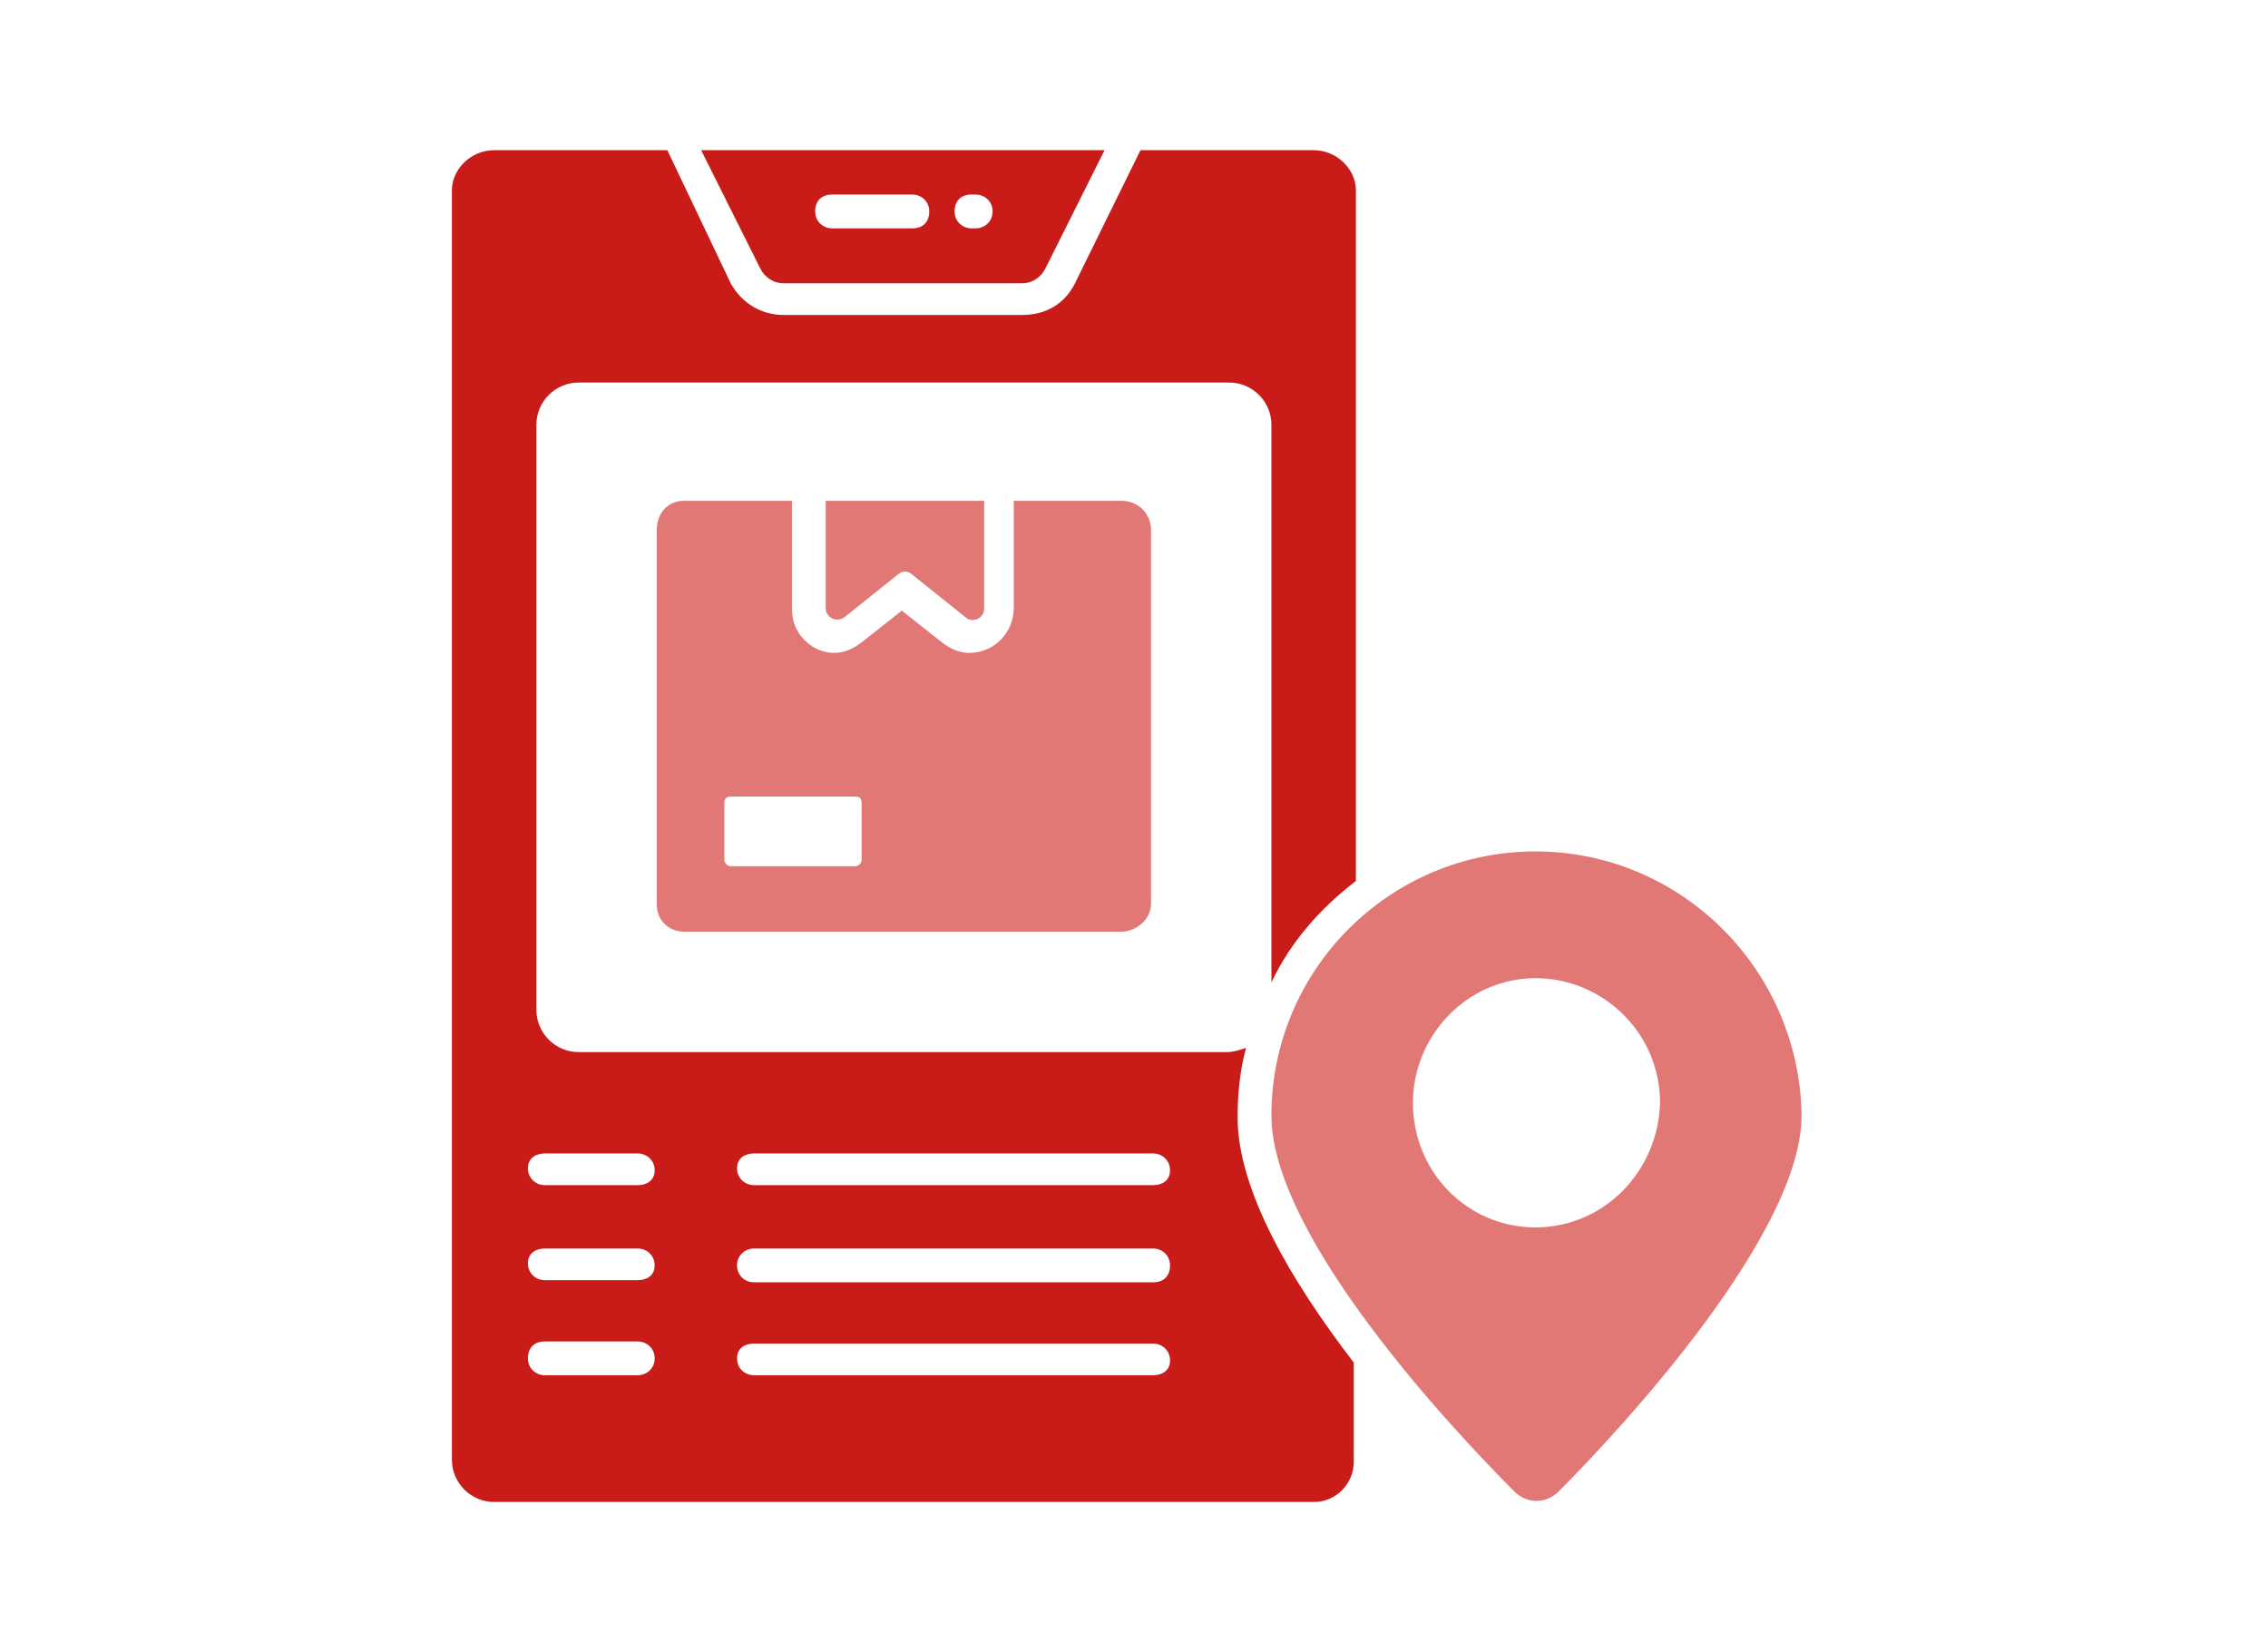
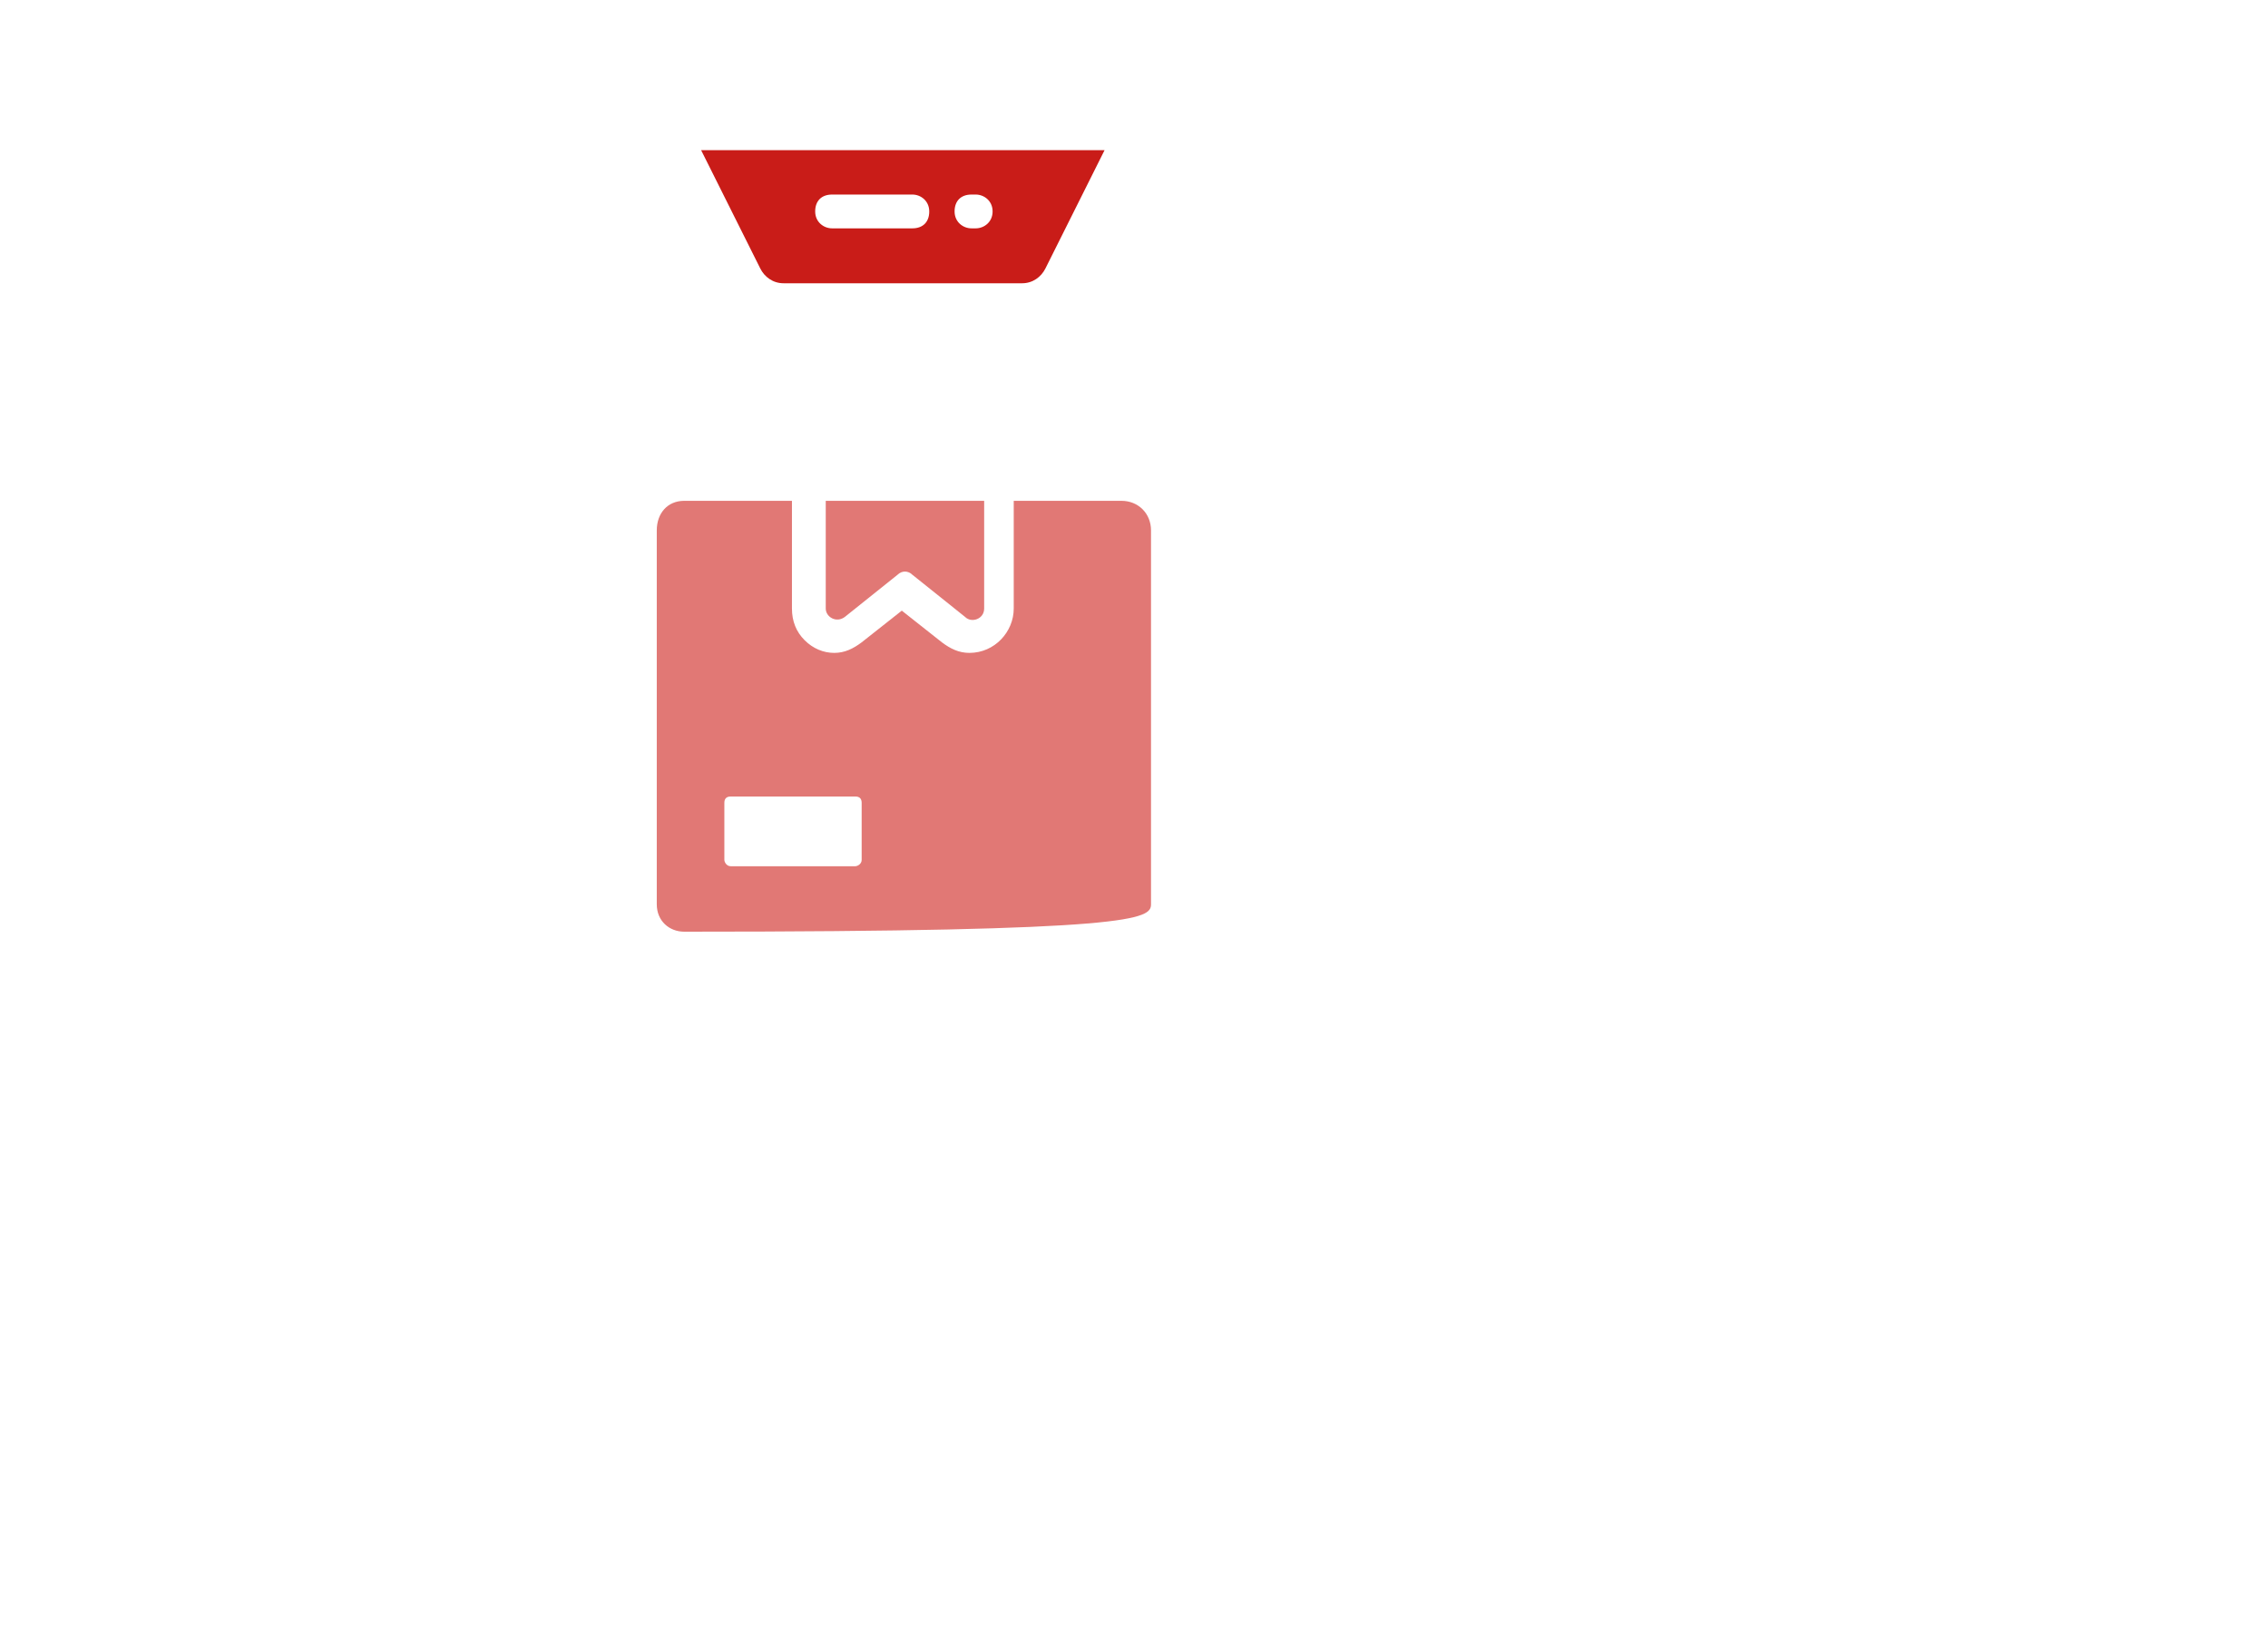
<svg xmlns="http://www.w3.org/2000/svg" width="151" height="110" viewBox="0 0 151 110" fill="none">
  <path d="M46.68 10L50.618 17.875C50.899 18.438 51.461 18.859 52.165 18.859H68.055C68.758 18.859 69.321 18.438 69.602 17.875L73.54 10H46.68ZM60.743 15.203H55.399C54.836 15.203 54.274 14.781 54.274 14.078C54.274 13.375 54.696 12.953 55.399 12.953H60.743C61.305 12.953 61.868 13.375 61.868 14.078C61.868 14.781 61.446 15.203 60.743 15.203ZM64.961 15.203H64.68C64.118 15.203 63.555 14.781 63.555 14.078C63.555 13.375 63.977 12.953 64.68 12.953H64.961C65.524 12.953 66.086 13.375 66.086 14.078C66.086 14.781 65.524 15.203 64.961 15.203Z" fill="#C91C18" />
-   <path d="M90.274 58.656V12.672C90.274 11.266 89.008 10 87.461 10H75.93L71.571 18.859C70.868 20.266 69.602 20.969 68.055 20.969H52.165C50.618 20.969 49.352 20.125 48.649 18.859L44.43 10H32.899C31.352 10 30.086 11.266 30.086 12.672V97.188C30.086 98.734 31.352 100 32.899 100H87.461C89.008 100 90.133 98.734 90.133 97.328V90.719C85.915 85.234 82.399 79.188 82.399 74.406C82.399 72.859 82.54 71.312 82.961 69.766C82.54 69.906 82.118 70.047 81.696 70.047H38.524C36.977 70.047 35.711 68.781 35.711 67.234V28.281C35.711 26.734 36.977 25.469 38.524 25.469H81.836C83.383 25.469 84.649 26.734 84.649 28.281V65.406C85.915 62.734 87.883 60.484 90.274 58.656ZM42.461 91.562H36.274C35.711 91.562 35.149 91.141 35.149 90.438C35.149 89.734 35.571 89.312 36.274 89.312H42.461C43.024 89.312 43.586 89.734 43.586 90.438C43.586 91.141 43.024 91.562 42.461 91.562ZM42.461 85.234H36.274C35.711 85.234 35.149 84.812 35.149 84.109C35.149 83.406 35.711 83.125 36.274 83.125H42.461C43.024 83.125 43.586 83.547 43.586 84.25C43.586 84.953 43.024 85.234 42.461 85.234ZM50.196 76.797H76.774C77.336 76.797 77.899 77.219 77.899 77.922C77.899 78.625 77.336 78.906 76.774 78.906H50.196C49.633 78.906 49.071 78.484 49.071 77.781C49.071 77.078 49.633 76.797 50.196 76.797ZM50.196 83.125H76.774C77.336 83.125 77.899 83.547 77.899 84.25C77.899 84.953 77.477 85.375 76.774 85.375H50.196C49.633 85.375 49.071 84.953 49.071 84.25C49.071 83.547 49.633 83.125 50.196 83.125ZM50.196 89.453H76.774C77.336 89.453 77.899 89.875 77.899 90.578C77.899 91.281 77.336 91.562 76.774 91.562H50.196C49.633 91.562 49.071 91.141 49.071 90.438C49.071 89.734 49.633 89.453 50.196 89.453ZM36.274 76.797H42.461C43.024 76.797 43.586 77.219 43.586 77.922C43.586 78.625 43.024 78.906 42.461 78.906H36.274C35.711 78.906 35.149 78.484 35.149 77.781C35.149 77.078 35.711 76.797 36.274 76.797Z" fill="#C91C18" />
-   <path d="M74.665 33.344H67.493V40.516C67.493 42.062 66.227 43.469 64.54 43.469C63.836 43.469 63.274 43.188 62.711 42.766L60.04 40.656L57.368 42.766C56.805 43.188 56.243 43.469 55.54 43.469C54.836 43.469 54.133 43.188 53.571 42.625C53.008 42.062 52.727 41.359 52.727 40.516V33.344H45.555C44.43 33.344 43.727 34.188 43.727 35.312V60.203C43.727 61.328 44.571 62.031 45.555 62.031H74.665C75.649 62.031 76.633 61.188 76.633 60.203V35.312C76.633 34.188 75.79 33.344 74.665 33.344ZM57.368 57.25C57.368 57.531 57.086 57.672 56.946 57.672H48.649C48.368 57.672 48.227 57.391 48.227 57.25V53.453C48.227 53.172 48.368 53.031 48.649 53.031H56.946C57.227 53.031 57.368 53.172 57.368 53.453V57.25Z" fill="#E17875" />
+   <path d="M74.665 33.344H67.493V40.516C67.493 42.062 66.227 43.469 64.54 43.469C63.836 43.469 63.274 43.188 62.711 42.766L60.04 40.656L57.368 42.766C56.805 43.188 56.243 43.469 55.54 43.469C54.836 43.469 54.133 43.188 53.571 42.625C53.008 42.062 52.727 41.359 52.727 40.516V33.344H45.555C44.43 33.344 43.727 34.188 43.727 35.312V60.203C43.727 61.328 44.571 62.031 45.555 62.031C75.649 62.031 76.633 61.188 76.633 60.203V35.312C76.633 34.188 75.79 33.344 74.665 33.344ZM57.368 57.25C57.368 57.531 57.086 57.672 56.946 57.672H48.649C48.368 57.672 48.227 57.391 48.227 57.25V53.453C48.227 53.172 48.368 53.031 48.649 53.031H56.946C57.227 53.031 57.368 53.172 57.368 53.453V57.25Z" fill="#E17875" />
  <path d="M65.524 33.344V40.516C65.524 41.219 64.68 41.5 64.258 41.078L60.743 38.266C60.461 37.984 60.04 37.984 59.758 38.266L56.243 41.078C55.68 41.5 54.977 41.078 54.977 40.516V33.344H65.524Z" fill="#E17875" />
-   <path d="M102.227 56.688C92.524 56.688 84.649 64.562 84.649 74.266C84.649 82.281 96.602 95.078 100.821 99.297C101.665 100.141 102.93 100.141 103.774 99.297C107.993 95.078 119.946 82.141 119.946 74.266C119.805 64.562 111.93 56.688 102.227 56.688ZM102.227 81.719C97.727 81.719 94.071 78.062 94.071 73.422C94.071 68.922 97.727 65.125 102.227 65.125C106.727 65.125 110.524 68.781 110.524 73.422C110.383 78.062 106.727 81.719 102.227 81.719Z" fill="#E17875" />
</svg>